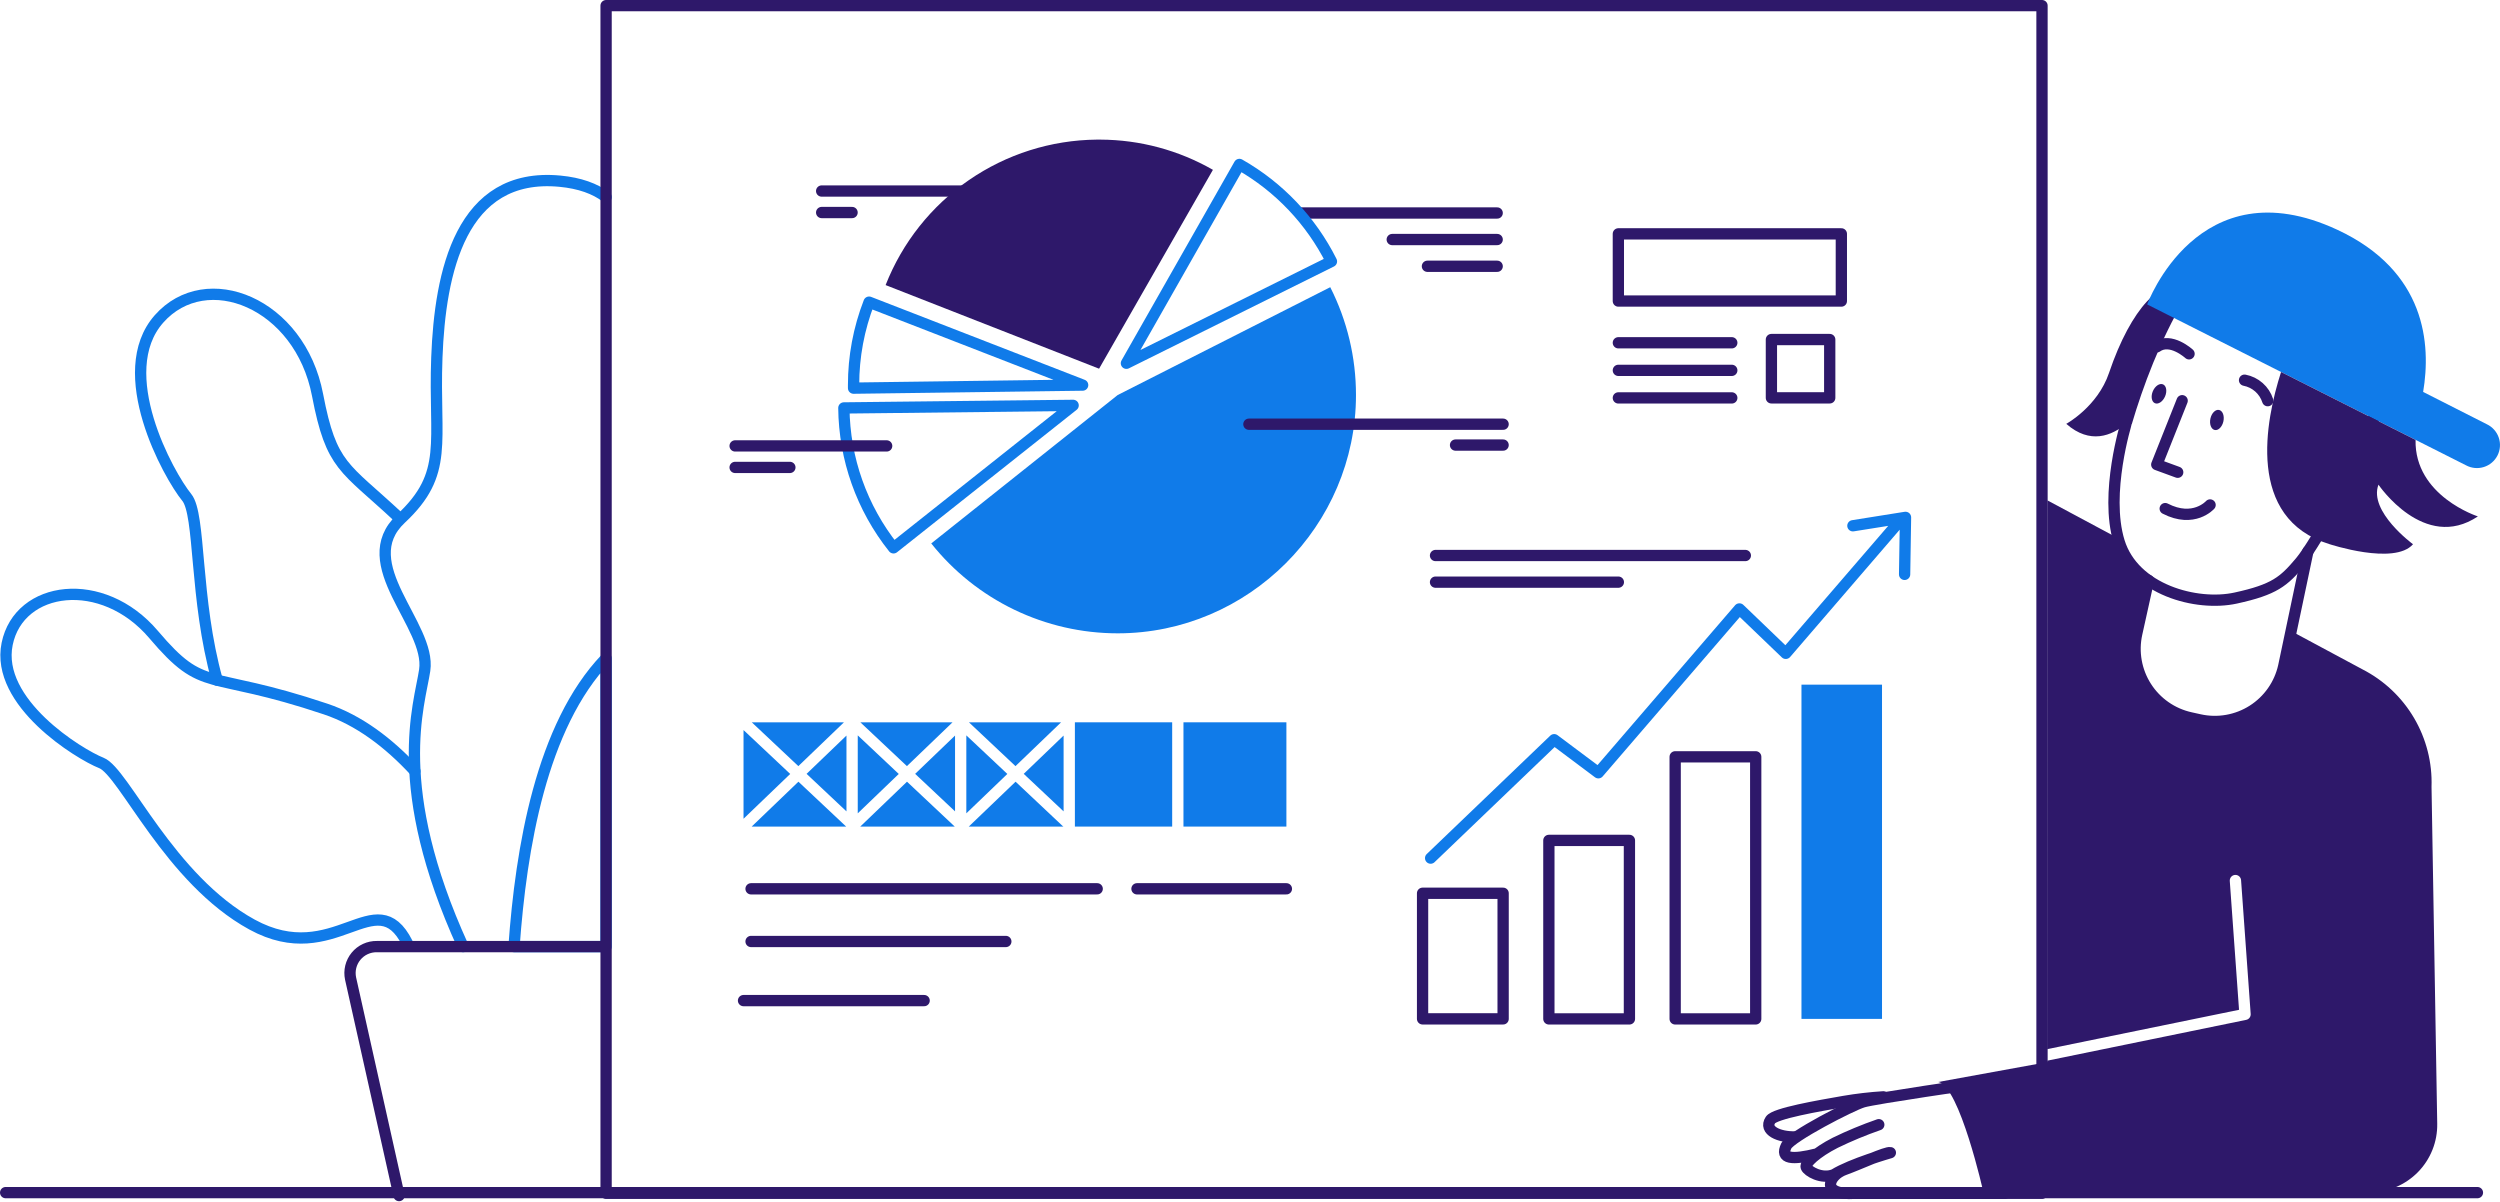
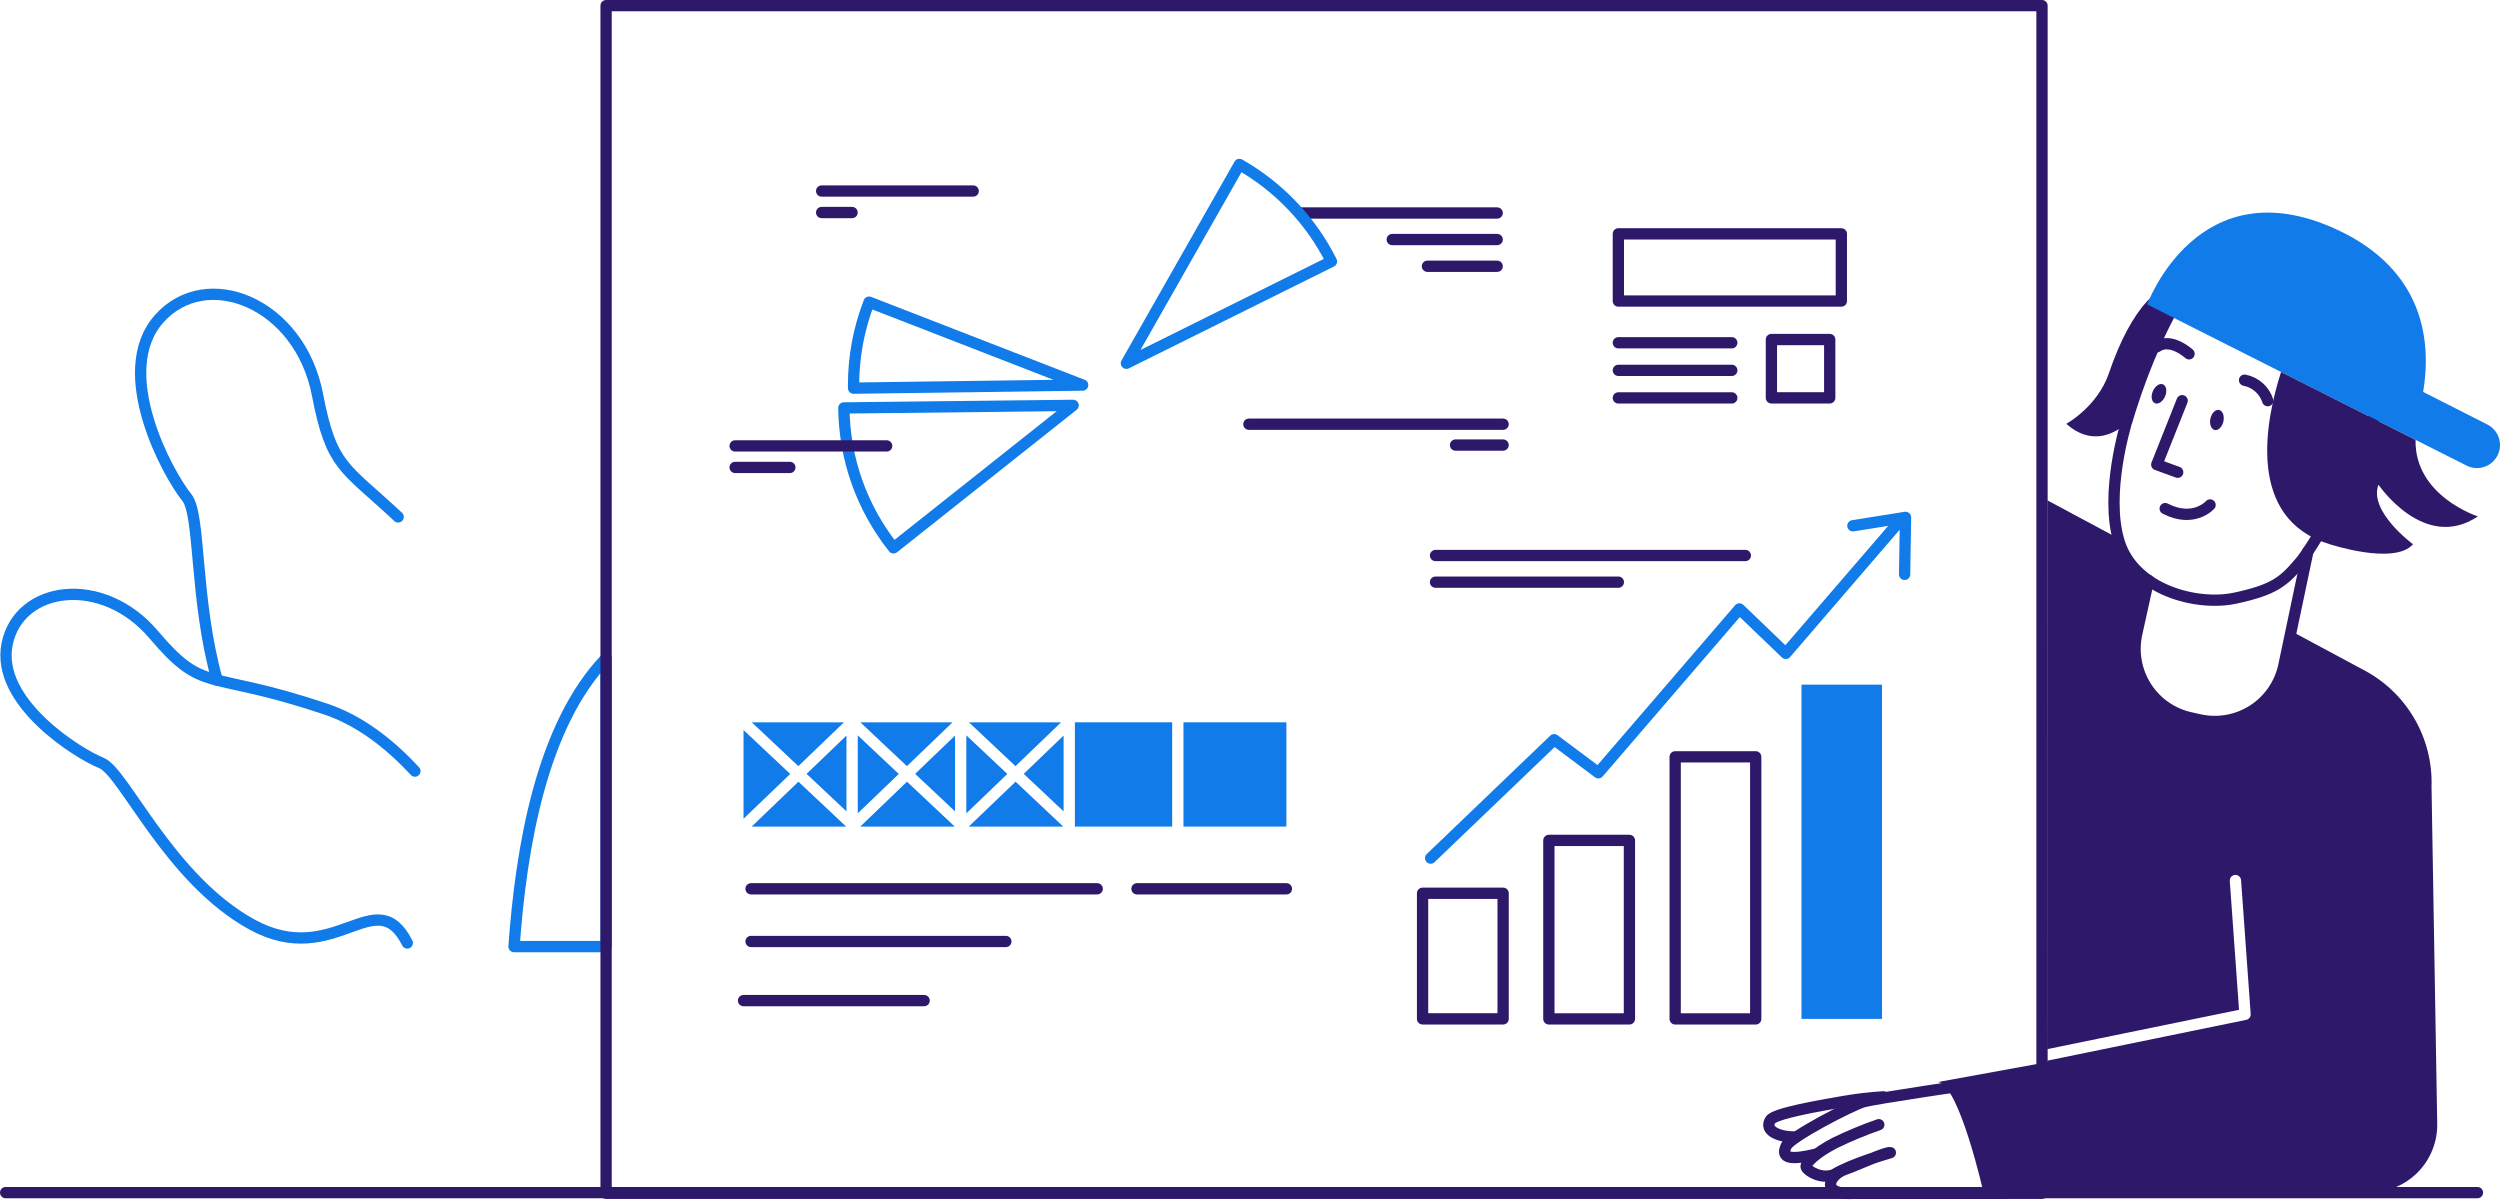
<svg xmlns="http://www.w3.org/2000/svg" width="1329" height="639" viewBox="0 0 1329 639" fill="none">
  <path d="M211.67 274.79C183 248 176.18 248.43 168.82 210C159.43 160.92 109.62 141.1 84.51 169.56C59.4 198.02 89.59 252.56 99.29 264.43C106.7 273.52 103.36 318.36 115.47 361.63" stroke="#107BE9" stroke-width="6" stroke-linecap="round" stroke-linejoin="round" />
  <path d="M220.56 409.91C206.56 394.78 190.74 382.84 173.06 376.91C109.15 355.47 108.84 369.34 81.65 337.31C54.46 305.28 10.15 311.2 3.8 342.31C-2.55 373.42 41.95 400.87 53.92 405.6C65.89 410.33 90 467.44 134 491.51C178 515.58 199.77 468.22 216.51 501.29" stroke="#107BE9" stroke-width="6" stroke-linecap="round" stroke-linejoin="round" />
-   <path d="M322.2 104.74C316.31 100.3 308.28 97.33 297.65 96.32C244.84 91.32 233.94 144.76 232.23 190.04C230.52 235.32 238.95 251.59 213.17 275.69C187.39 299.79 229.34 332.4 225.77 356.29C223 374.93 207.3 418 246.19 503.21" stroke="#107BE9" stroke-width="6" stroke-linecap="round" stroke-linejoin="round" />
  <path d="M322.2 503.21V349.94C287.72 385.93 277 451 273.25 503.21H322.2Z" stroke="#107BE9" stroke-width="6" stroke-linecap="round" stroke-linejoin="round" />
-   <path d="M321.29 503.21H200.37C198.254 503.174 196.156 503.616 194.234 504.503C192.313 505.39 190.616 506.7 189.27 508.334C187.924 509.968 186.965 511.884 186.463 513.94C185.961 515.997 185.929 518.14 186.37 520.21L212.14 635.56" stroke="#2E186A" stroke-width="6" stroke-linecap="round" stroke-linejoin="round" />
  <path d="M1085.53 3H322.2V634.36H1085.53V3Z" stroke="#2E186A" stroke-width="6" stroke-linecap="round" stroke-linejoin="round" />
  <path d="M799.06 474.86H756.24V541.63H799.06V474.86Z" stroke="#2E186A" stroke-width="6" stroke-linecap="round" stroke-linejoin="round" />
  <path d="M866.2 446.76H823.38V541.64H866.2V446.76Z" stroke="#2E186A" stroke-width="6" stroke-linecap="round" stroke-linejoin="round" />
  <path d="M933.339 402.33H890.52V541.64H933.339V402.33Z" stroke="#2E186A" stroke-width="6" stroke-linecap="round" stroke-linejoin="round" />
  <path d="M1000.48 363.96H957.66V541.64H1000.48V363.96Z" fill="#107BE9" />
  <path d="M1014.94 272.77C1014.61 272.485 1014.22 272.275 1013.8 272.154C1013.38 272.033 1012.93 272.005 1012.5 272.07L984.5 276.54C984.111 276.606 983.739 276.747 983.405 276.957C983.071 277.166 982.782 277.439 982.553 277.761C982.325 278.082 982.162 278.445 982.074 278.829C981.986 279.213 981.974 279.611 982.04 280C982.106 280.389 982.247 280.761 982.456 281.095C982.666 281.429 982.939 281.718 983.26 281.947C983.582 282.175 983.945 282.338 984.329 282.426C984.713 282.514 985.111 282.526 985.5 282.46L1003.77 279.55L949.1 343L926.76 321.55C926.466 321.268 926.117 321.049 925.735 320.907C925.354 320.764 924.947 320.7 924.54 320.72C924.136 320.735 923.739 320.831 923.373 321.002C923.007 321.174 922.679 321.418 922.41 321.72L849.24 406.72L828 390.83C827.43 390.403 826.727 390.193 826.016 390.237C825.305 390.281 824.633 390.576 824.12 391.07L758.39 454.07C757.841 454.626 757.532 455.374 757.526 456.155C757.52 456.936 757.82 457.689 758.36 458.252C758.9 458.816 759.639 459.147 760.42 459.175C761.2 459.202 761.961 458.924 762.54 458.4L826.44 397.14L847.89 413.21C848.498 413.666 849.256 413.874 850.012 413.792C850.767 413.71 851.463 413.345 851.96 412.77L924.89 328.03L947.23 349.48C947.524 349.762 947.873 349.981 948.254 350.124C948.636 350.266 949.043 350.33 949.45 350.31C949.854 350.296 950.251 350.199 950.617 350.028C950.983 349.856 951.31 349.612 951.58 349.31L1009.87 281.59L1009.49 305.29C1009.48 305.688 1009.56 306.084 1009.7 306.453C1009.85 306.823 1010.07 307.16 1010.35 307.444C1010.63 307.728 1010.96 307.953 1011.33 308.107C1011.7 308.261 1012.09 308.34 1012.49 308.34C1013.28 308.34 1014.03 308.031 1014.59 307.479C1015.15 306.927 1015.48 306.177 1015.49 305.39L1015.97 275.1C1015.98 274.66 1015.89 274.223 1015.71 273.82C1015.54 273.418 1015.27 273.059 1014.94 272.77V272.77Z" fill="#107BE9" />
  <path d="M399.26 472.49H583.27" stroke="#2E186A" stroke-width="6" stroke-linecap="round" stroke-linejoin="round" />
  <path d="M399.26 500.49H534.7" stroke="#2E186A" stroke-width="6" stroke-linecap="round" stroke-linejoin="round" />
  <path d="M395.26 531.92H491.27" stroke="#2E186A" stroke-width="6" stroke-linecap="round" stroke-linejoin="round" />
  <path d="M604.42 472.49H683.85" stroke="#2E186A" stroke-width="6" stroke-linecap="round" stroke-linejoin="round" />
  <path d="M486.49 411.38L507.7 431.33V391.02L486.49 411.38Z" fill="#107BE9" />
  <path d="M455.979 432.37L477.78 411.43L455.979 390.92V432.37Z" fill="#107BE9" />
  <path d="M564.08 383.98H515.08L539.83 407.27L564.08 383.98Z" fill="#107BE9" />
  <path d="M482.16 415.55L457.31 439.41H507.54L482.16 415.55Z" fill="#107BE9" />
  <path d="M513.7 432.37L535.5 411.43L513.7 390.92V432.37Z" fill="#107BE9" />
  <path d="M395.26 388.1V435.25L420.07 411.43L395.26 388.1Z" fill="#107BE9" />
  <path d="M424.44 415.55L399.59 439.41H449.82L424.44 415.55Z" fill="#107BE9" />
  <path d="M448.65 383.98H399.64L424.4 407.27L448.65 383.98Z" fill="#107BE9" />
  <path d="M565.41 431.33V391.02L544.21 411.38L565.41 431.33Z" fill="#107BE9" />
  <path d="M428.78 411.38L449.98 431.33V391.02L428.78 411.38Z" fill="#107BE9" />
  <path d="M539.88 415.55L515 439.41H565.22L539.88 415.55Z" fill="#107BE9" />
  <path d="M506.37 383.98H457.36L482.12 407.27L506.37 383.98Z" fill="#107BE9" />
  <path d="M623.13 383.98H571.41V439.41H623.13V383.98Z" fill="#107BE9" />
  <path d="M683.85 383.98H629.13V439.41H683.85V383.98Z" fill="#107BE9" />
  <path d="M565.25 439.41L565.43 439.54C565.43 439.54 565.43 439.46 565.43 439.41H565.25Z" fill="#107BE9" />
  <path d="M972.68 180.5H941.68V211.5H972.68V180.5Z" stroke="#2E186A" stroke-width="6" stroke-linecap="round" stroke-linejoin="round" />
  <path d="M978.86 124.32H860.32V160.04H978.86V124.32Z" stroke="#2E186A" stroke-width="6" stroke-linecap="round" stroke-linejoin="round" />
  <path d="M860.32 211.53H920.62" stroke="#2E186A" stroke-width="6" stroke-linecap="round" stroke-linejoin="round" />
  <path d="M860.32 196.88H920.62" stroke="#2E186A" stroke-width="6" stroke-linecap="round" stroke-linejoin="round" />
  <path d="M860.32 182.22H920.62" stroke="#2E186A" stroke-width="6" stroke-linecap="round" stroke-linejoin="round" />
  <path d="M763.12 295.31H927.82" stroke="#2E186A" stroke-width="6" stroke-linecap="round" stroke-linejoin="round" />
  <path d="M763.12 309.47H860.32" stroke="#2E186A" stroke-width="6" stroke-linecap="round" stroke-linejoin="round" />
-   <path d="M594.159 210L707.159 152.67C716.165 170.438 720.852 190.08 720.839 210C720.839 279.49 663.659 336.68 594.159 336.68C575.11 336.674 556.307 332.374 539.148 324.1C521.989 315.826 506.916 303.791 495.049 288.89L594.159 210Z" fill="#107BE9" />
  <path d="M691.26 113.23H795.9" stroke="#2E186A" stroke-width="6" stroke-linecap="round" stroke-linejoin="round" />
  <path d="M795.899 127.34H740.109" stroke="#2E186A" stroke-width="6" stroke-linecap="round" stroke-linejoin="round" />
  <path d="M795.899 141.55H758.819" stroke="#2E186A" stroke-width="6" stroke-linecap="round" stroke-linejoin="round" />
  <path d="M663.91 225.51H799.05" stroke="#2E186A" stroke-width="6" stroke-linecap="round" stroke-linejoin="round" />
  <path d="M799.05 236.6H773.76" stroke="#2E186A" stroke-width="6" stroke-linecap="round" stroke-linejoin="round" />
  <path d="M517.35 101.55H436.79" stroke="#2E186A" stroke-width="6" stroke-linecap="round" stroke-linejoin="round" />
  <path d="M436.79 112.98H452.96" stroke="#2E186A" stroke-width="6" stroke-linecap="round" stroke-linejoin="round" />
  <path d="M475 291.23L570.48 215.5L448.6 216.86C448.86 243.9 458.152 270.078 475 291.23V291.23Z" stroke="#107BE9" stroke-width="6" stroke-linecap="round" stroke-linejoin="round" />
  <path d="M461.999 160.62C456.536 174.677 453.742 189.629 453.759 204.71C453.759 205.25 453.759 205.79 453.759 206.34L575.539 204.71L461.999 160.62Z" stroke="#107BE9" stroke-width="6" stroke-linecap="round" stroke-linejoin="round" />
  <path d="M658.869 87.42L598.799 193.11L707.799 138.97C696.95 117.323 679.921 99.383 658.869 87.42V87.42Z" stroke="#107BE9" stroke-width="6" stroke-linecap="round" stroke-linejoin="round" />
-   <path d="M644.79 90.28C626.586 79.84 605.984 74.306 585 74.22H583C558.72 74.464 535.067 81.956 515.075 95.734C495.082 109.512 479.661 128.948 470.79 151.55L584.27 196L644.79 90.28Z" fill="#2E186A" />
  <path d="M471.35 237.05H390.79" stroke="#2E186A" stroke-width="6" stroke-linecap="round" stroke-linejoin="round" />
  <path d="M390.79 248.48H419.9" stroke="#2E186A" stroke-width="6" stroke-linecap="round" stroke-linejoin="round" />
  <path d="M1001.18 583.08C994.142 583.527 987.132 584.345 980.18 585.53C966.58 587.91 943.47 591.87 941.18 595.38C937.5 600.95 945.73 604.66 954.51 604.38" stroke="#2E186A" stroke-width="6" stroke-linecap="round" stroke-linejoin="round" />
  <path d="M965.93 613.4C952.57 616.74 946.17 616.12 949.61 609.11C951.99 604.26 984.14 587.63 990.44 585.76C996.74 583.89 1051.7 575.96 1051.7 575.96L1065.79 634.36H986.2C966.94 635.59 972.49 624.65 980.36 621.82C988.23 618.99 1002.75 612.21 1004.92 612.76C1004.92 612.76 984.18 618.68 974.92 624.45C968.34 627.09 960.92 622.52 960.18 620.45C959.44 618.38 965.53 612.64 975.61 607.5C983.13 603.842 990.86 600.633 998.76 597.89" stroke="#2E186A" stroke-width="6" stroke-linecap="round" stroke-linejoin="round" />
  <path d="M1292.6 418.26C1293.04 405.442 1289.82 392.763 1283.32 381.708C1276.82 370.652 1267.31 361.676 1255.89 355.83L1218.14 335.57L1214 354.14C1211.84 363.853 1205.92 372.313 1197.53 377.659C1189.14 383.005 1178.96 384.801 1169.25 382.65L1164.38 381.57C1154.67 379.418 1146.2 373.496 1140.85 365.106C1135.51 356.716 1133.71 346.545 1135.86 336.83L1142.13 308.54C1134.94 303.54 1129.21 296.71 1126.49 287.89C1126.31 287.32 1126.16 286.73 1126 286.14L1088.41 266L1088.27 557.73L1190.27 536.81L1185.35 468.32C1185.32 467.926 1185.37 467.53 1185.5 467.156C1185.62 466.781 1185.82 466.434 1186.08 466.136C1186.33 465.837 1186.65 465.592 1187 465.416C1187.36 465.239 1187.74 465.133 1188.13 465.105C1188.53 465.077 1188.92 465.126 1189.3 465.251C1189.67 465.376 1190.02 465.573 1190.32 465.832C1190.62 466.09 1190.86 466.405 1191.04 466.758C1191.22 467.111 1191.32 467.496 1191.35 467.89L1196.46 539.01C1196.51 539.736 1196.3 540.455 1195.86 541.034C1195.42 541.614 1194.78 542.014 1194.07 542.16L1088.31 563.86V564.63L1030.39 575.18C1041.75 577.34 1054.39 633.84 1054.39 633.84H1259.77C1264.53 633.841 1269.24 632.894 1273.63 631.055C1278.02 629.216 1282 626.522 1285.34 623.129C1288.68 619.736 1291.3 615.713 1293.07 611.294C1294.84 606.875 1295.71 602.149 1295.63 597.39L1292.6 418.26Z" fill="#2E186A" />
  <path d="M1226.87 293.14L1214.03 354.14C1211.87 363.853 1205.95 372.313 1197.56 377.659C1189.17 383.005 1178.99 384.801 1169.28 382.65L1164.41 381.57C1154.7 379.418 1146.23 373.496 1140.89 365.106C1135.54 356.716 1133.74 346.545 1135.89 336.83L1142.16 308.54" stroke="#2E186A" stroke-width="6" stroke-linecap="round" stroke-linejoin="round" />
  <path d="M1255 244C1255 244 1287 181.7 1224.26 148.4C1218.42 145.29 1178.05 124.89 1158.67 157.55C1145.67 179.37 1136.3 204.55 1130.38 224.63C1130.38 224.74 1118.62 262.3 1126.52 287.94C1134.42 313.58 1167.76 322.45 1188.44 317.94C1209.12 313.43 1214.05 309.16 1222.9 298.64C1231.75 288.12 1254.9 244.12 1254.9 244.12L1255 244Z" stroke="#2E186A" stroke-width="6" stroke-linecap="round" stroke-linejoin="round" />
  <path d="M1130.38 224.58C1136.3 204.58 1145.72 179.32 1158.67 157.5C1159.27 156.5 1159.88 155.5 1160.52 154.63C1149.97 146.42 1132.93 163.38 1121.16 198.23C1115.08 216.23 1098.42 225.32 1098.42 225.32C1111.14 236.46 1122.6 231.62 1130.16 225.32C1130.29 224.85 1130.37 224.59 1130.38 224.58Z" fill="#2E186A" />
  <path d="M1160.03 213.02L1146.53 246.97L1157.67 251.05" stroke="#2E186A" stroke-width="6" stroke-linecap="round" stroke-linejoin="round" />
  <path d="M1150.95 210.73C1152.14 207.964 1151.65 205.098 1149.86 204.329C1148.06 203.561 1145.65 205.18 1144.46 207.946C1143.28 210.712 1143.77 213.578 1145.56 214.347C1147.35 215.115 1149.76 213.496 1150.95 210.73Z" fill="#2E186A" />
  <path d="M1181.95 224.02C1182.6 221.081 1181.58 218.357 1179.68 217.937C1177.78 217.517 1175.71 219.559 1175.06 222.498C1174.41 225.437 1175.43 228.16 1177.33 228.581C1179.23 229.001 1181.3 226.959 1181.95 224.02Z" fill="#2E186A" />
  <path d="M1205.52 213C1204.63 210.248 1203.02 207.786 1200.85 205.871C1198.68 203.955 1196.04 202.657 1193.2 202.11" stroke="#2E186A" stroke-width="6" stroke-linecap="round" stroke-linejoin="round" />
  <path d="M1163.7 188.09C1163.7 188.09 1153.89 179.09 1146.53 184.39" stroke="#2E186A" stroke-width="6" stroke-linecap="round" stroke-linejoin="round" />
  <path d="M1322 225.53L1288.14 208.35C1292.39 183.11 1289.78 144.1 1242.44 122.11C1168.44 87.74 1141.44 161.83 1141.44 161.83L1310.94 247.36C1312.38 248.136 1313.96 248.616 1315.58 248.772C1317.21 248.928 1318.85 248.756 1320.41 248.268C1321.97 247.779 1323.42 246.984 1324.66 245.928C1325.91 244.872 1326.93 243.577 1327.67 242.119C1328.41 240.662 1328.85 239.071 1328.96 237.441C1329.08 235.811 1328.86 234.175 1328.33 232.629C1327.81 231.083 1326.97 229.658 1325.88 228.439C1324.8 227.22 1323.48 226.231 1322 225.53V225.53Z" fill="#107BE9" />
  <path d="M1174.88 268.44C1174.88 268.44 1166.24 278.23 1151.02 270.38" stroke="#2E186A" stroke-width="6" stroke-linecap="round" stroke-linejoin="round" />
  <path d="M1284.11 233.85L1212.61 197.76C1204.31 223.62 1193.89 275.6 1238.19 289.22C1238.19 289.22 1272.81 300.7 1282.76 289.32C1282.76 289.32 1259 271.89 1264.39 257.65C1264.39 257.65 1288.72 293.65 1317.24 274.52C1317.24 274.52 1283.48 263.7 1284.11 233.85Z" fill="#2E186A" />
  <path d="M3 634L1317 634" stroke="#2E186A" stroke-width="6" stroke-linecap="round" stroke-linejoin="round" />
</svg>